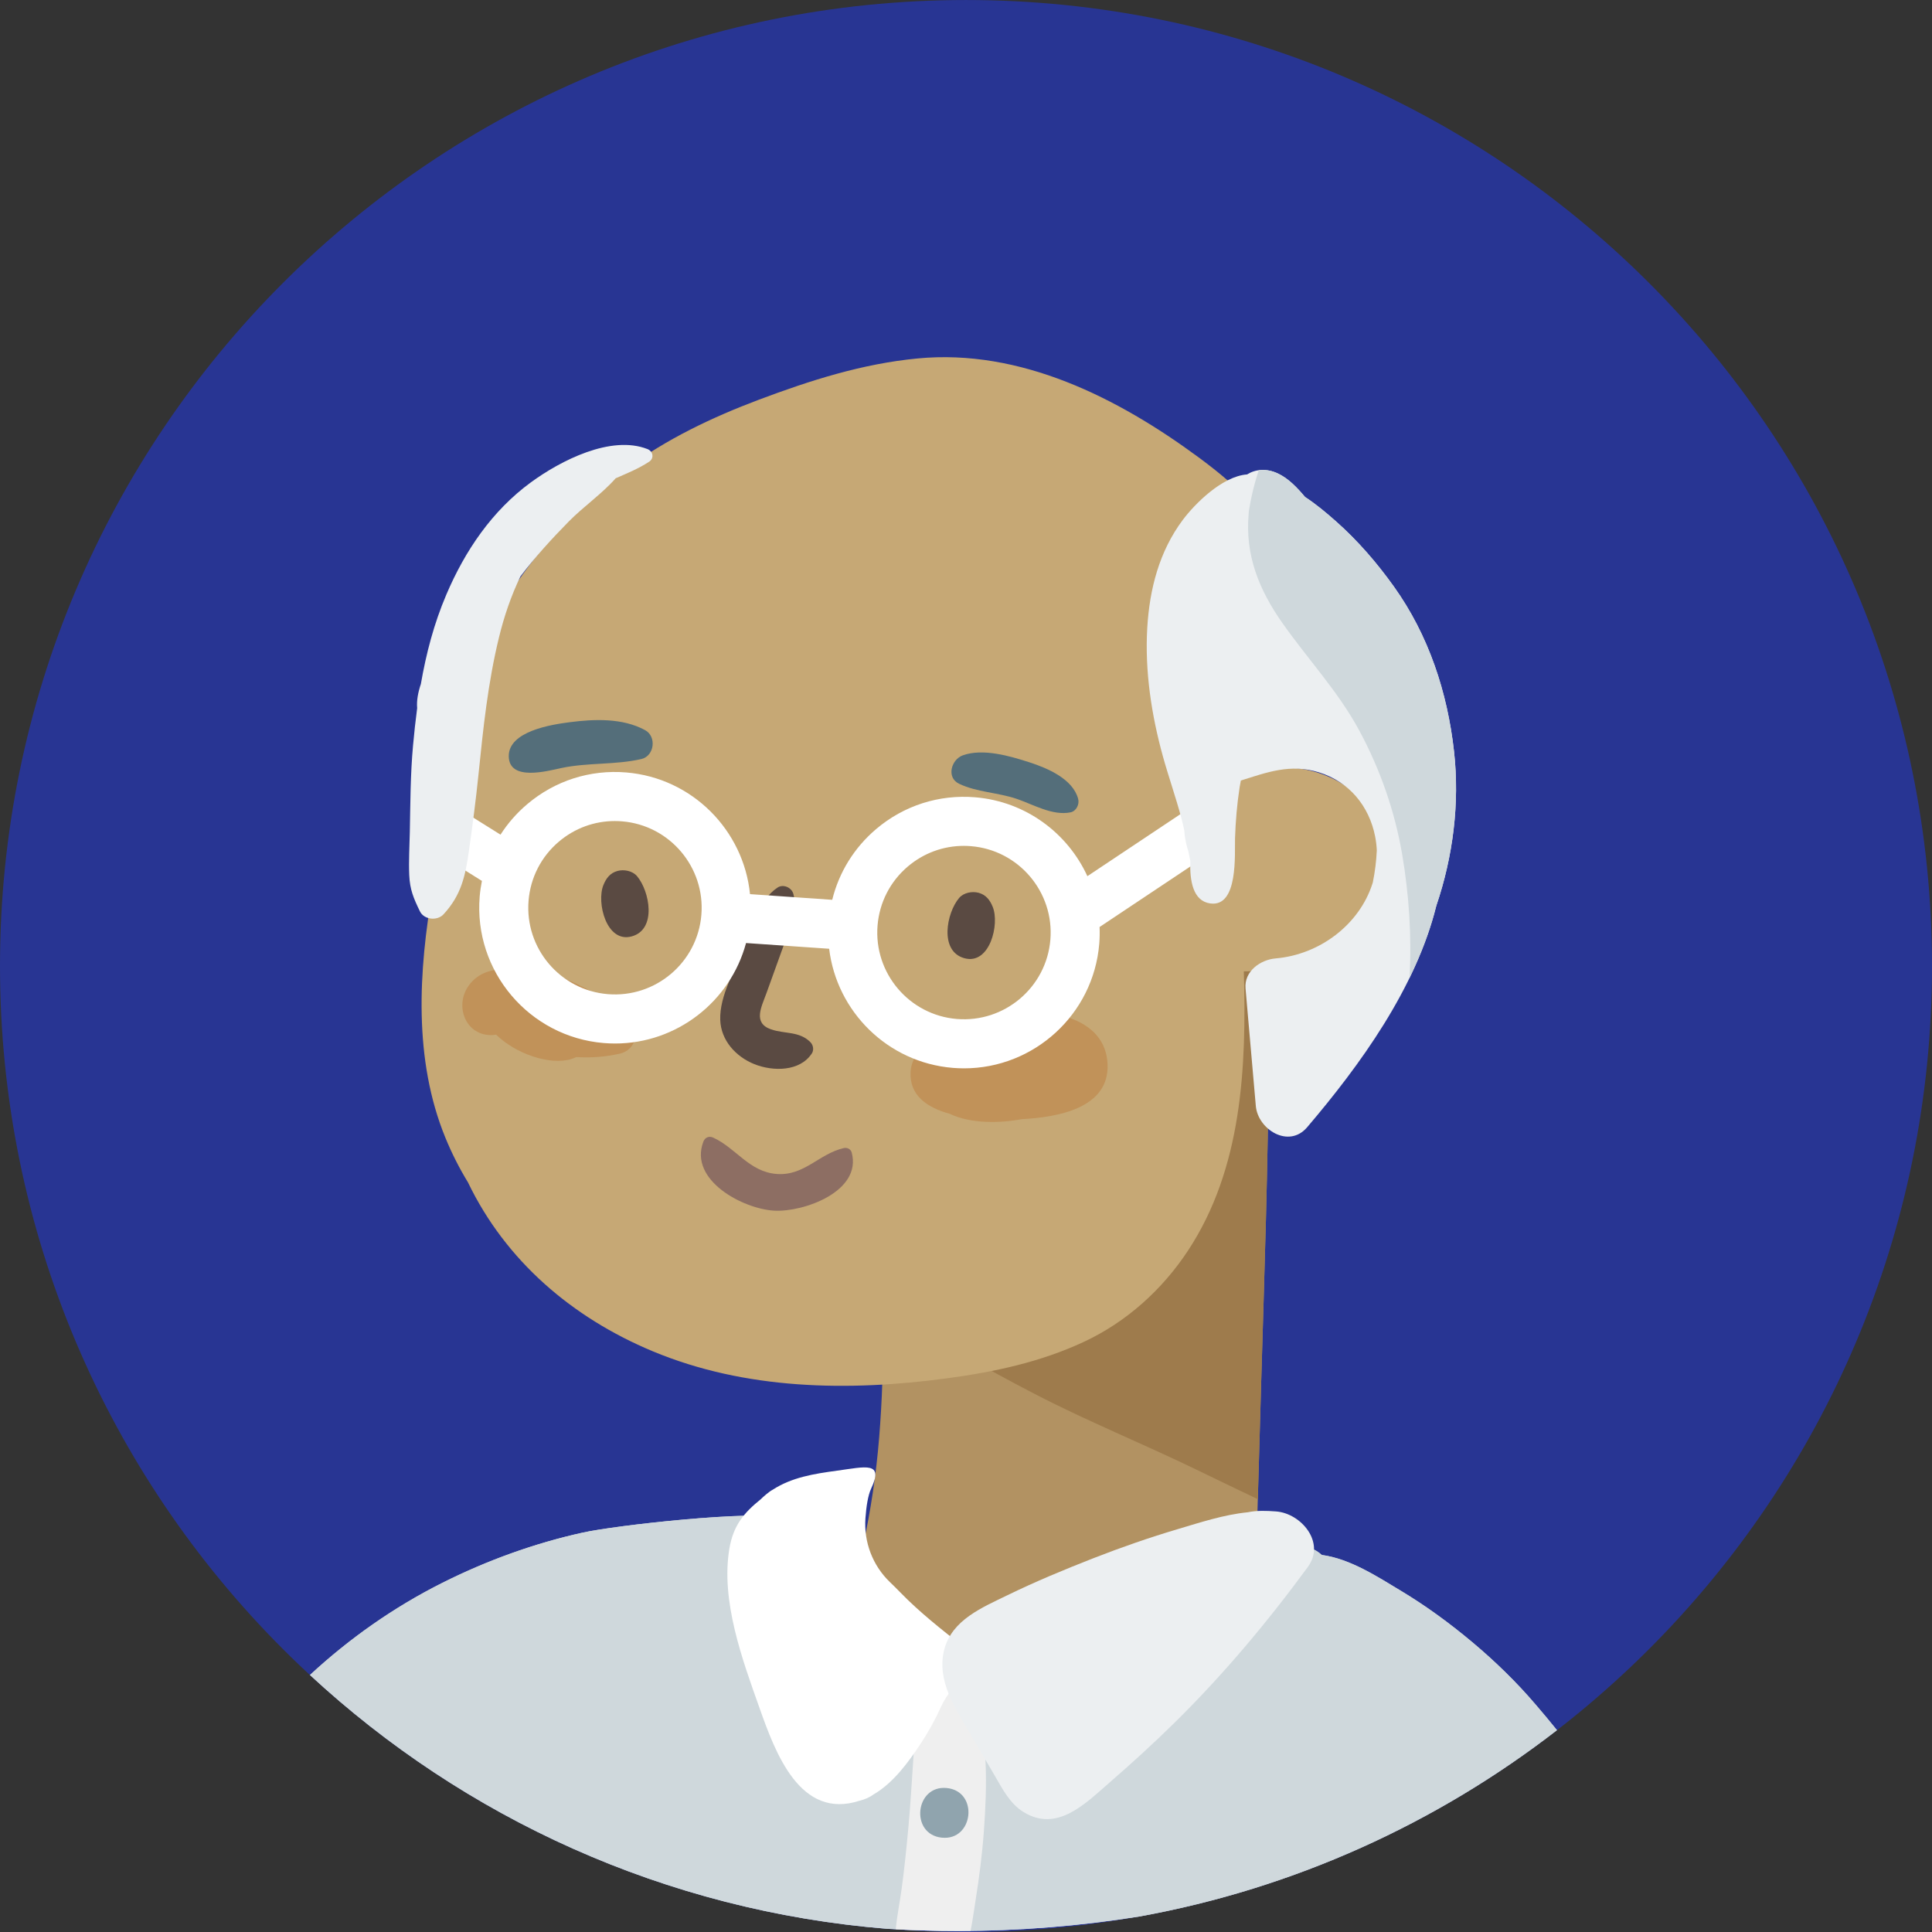
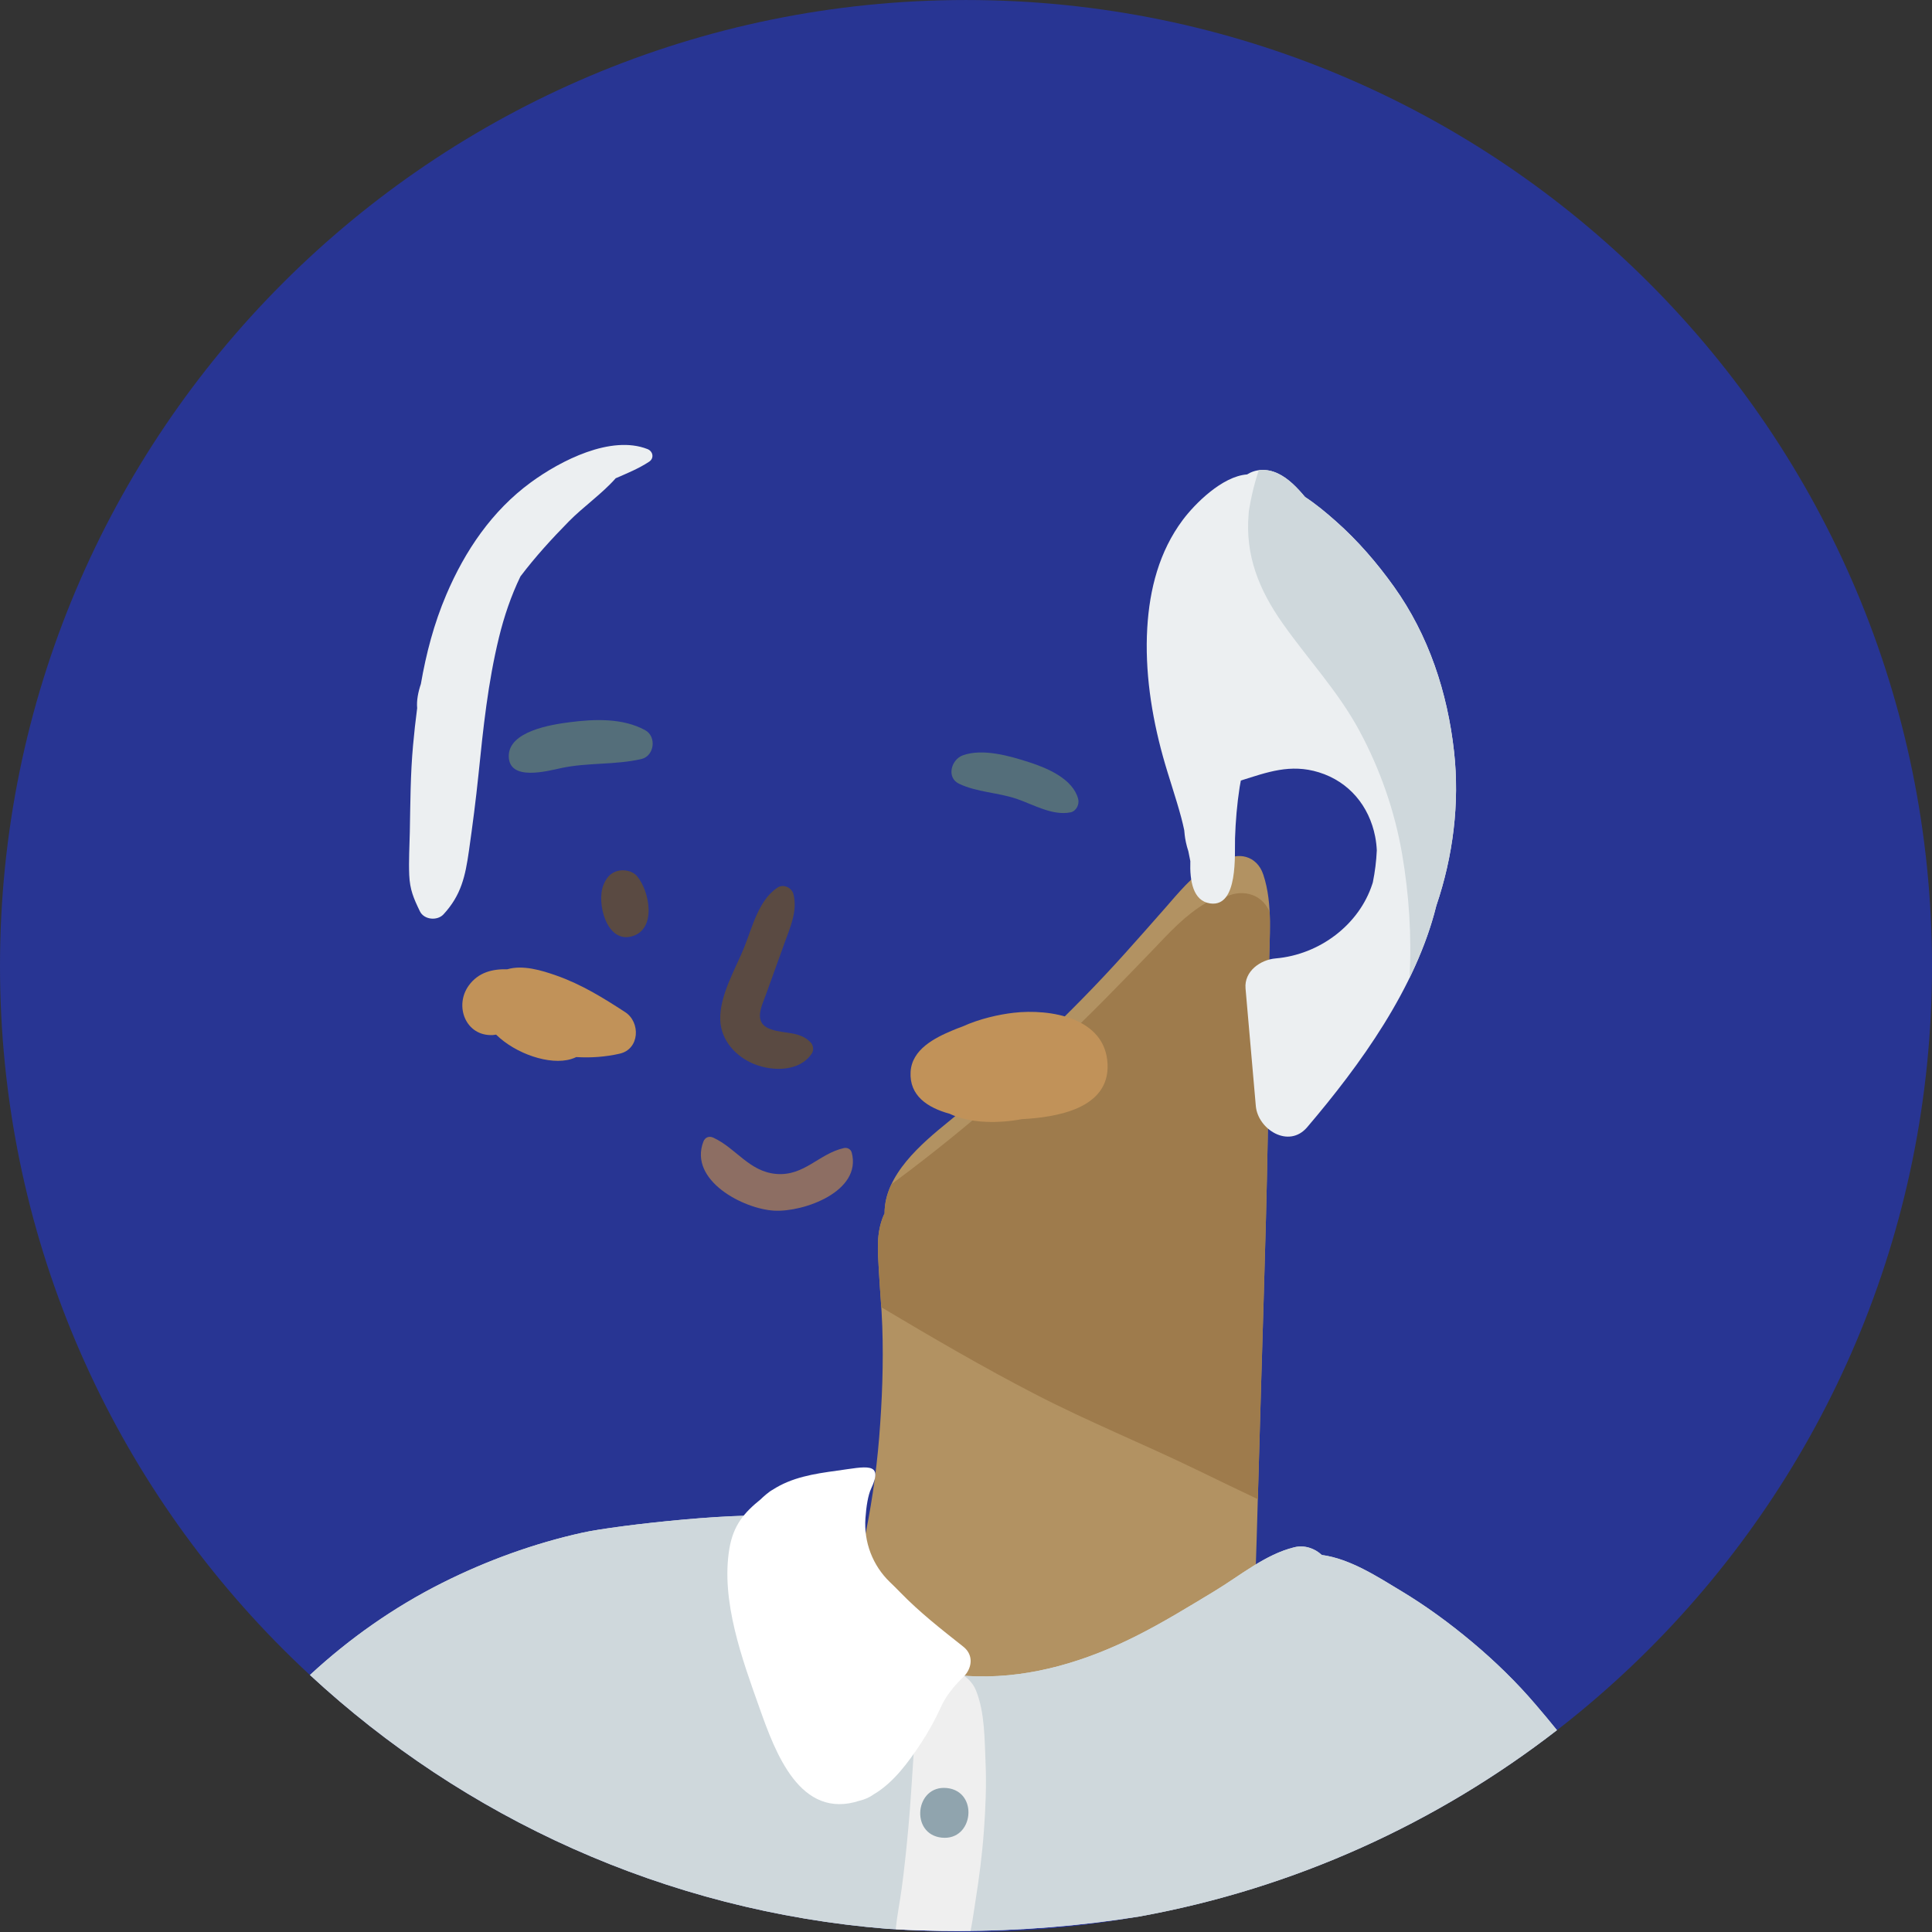
<svg xmlns="http://www.w3.org/2000/svg" width="116" height="116" viewBox="0 0 116 116" fill="none">
  <rect x="0" y="0" width="116" height="116" fill="#333333" stroke="none" />
  <g clip-path="url(#clip0_12531_63590)">
    <path d="M58 116.001C90.033 116.001 116 90.034 116 58.001C116 25.969 90.033 0.001 58 0.001C25.968 0.001 0 25.969 0 58.001C0 90.034 25.968 116.001 58 116.001Z" fill="#283593" />
    <path d="M75.849 52.51C75.46 51.342 74.289 51.137 73.479 51.69C73.19 51.684 72.894 51.76 72.617 51.94C71.547 52.635 70.788 53.569 69.957 54.521C69.164 55.428 68.362 56.329 67.558 57.227C65.908 59.068 64.172 60.822 62.385 62.531C60.638 64.201 58.836 65.81 56.961 67.336C55.329 68.663 53.096 70.538 53.111 72.859C53.092 72.891 53.074 72.925 53.058 72.962C52.597 74.05 52.704 75.082 52.765 76.238C52.825 77.371 52.934 78.501 52.973 79.636C53.05 81.86 52.965 84.083 52.787 86.3C52.433 90.71 51.47 95.049 49.996 99.221C49.617 100.295 50.336 101.515 51.338 101.939C51.775 102.313 52.352 102.543 52.974 102.609C59.505 103.299 66.036 103.988 72.567 104.675C73.976 104.824 75.06 103.388 75.112 102.13C75.379 95.671 75.543 89.209 75.731 82.747C75.918 76.352 76.143 69.949 76.169 63.551C76.176 61.749 76.183 59.947 76.194 58.146C76.205 56.287 76.444 54.296 75.849 52.51Z" fill="#B29262" />
    <path d="M76.194 58.146C76.201 57.041 76.286 55.89 76.231 54.762C75.741 53.558 74.383 53.353 73.436 53.942C73.091 53.936 72.738 54.018 72.407 54.214C71.131 54.969 70.226 55.983 69.234 57.018C68.289 58.004 67.333 58.983 66.374 59.958C64.406 61.959 62.335 63.865 60.204 65.721C58.121 67.537 55.971 69.285 53.735 70.943C53.667 70.993 53.596 71.046 53.526 71.098C53.264 71.652 53.107 72.24 53.111 72.859C53.092 72.892 53.074 72.925 53.058 72.962C52.597 74.051 52.704 75.083 52.765 76.238C52.805 76.989 52.865 77.737 52.913 78.487C55.945 80.293 58.993 82.075 62.145 83.705C65.316 85.346 68.643 86.691 71.859 88.251C73.078 88.842 74.297 89.433 75.522 90.012C75.592 87.59 75.661 85.169 75.731 82.748C75.918 76.352 76.143 69.949 76.169 63.551C76.176 61.749 76.183 59.948 76.194 58.146Z" fill="#9E7B4C" />
-     <path d="M83.19 50.495C82.658 48.172 80.476 46.544 78.2 46.172C76.658 45.919 75.146 46.153 73.704 46.648C73.747 45.947 73.797 45.246 73.847 44.544C73.873 44.549 73.898 44.558 73.925 44.562C74.606 44.66 75.373 44.504 75.724 43.83C75.951 43.394 76.051 42.937 76.058 42.474C76.373 42.523 76.715 42.439 77.005 42.183C79.21 40.242 78.79 36.726 77.799 34.236C76.661 31.377 74.403 29.257 71.976 27.467C67.122 23.887 61.28 20.927 55.088 21.522C51.778 21.84 48.66 22.835 45.562 24C42.754 25.057 40.005 26.365 37.587 28.16C32.865 31.666 29.405 36.539 27.439 42.07C26.293 45.292 25.88 48.81 25.951 52.22C25.959 52.593 25.974 52.967 25.993 53.34C25.119 58.325 24.822 63.626 26.743 68.314C27.128 69.254 27.582 70.146 28.097 70.99C30.363 75.7 34.355 79.115 39.186 81.13C44.758 83.455 50.936 83.551 56.84 82.759C59.693 82.376 62.464 81.786 65.086 80.562C67.636 79.373 69.786 77.431 71.33 75.087C74.581 70.151 74.848 64.086 74.681 58.321C76.576 58.312 78.489 58.05 80.105 57.034C82.288 55.662 83.79 53.111 83.19 50.495Z" fill="#C6A875" />
    <path d="M38.248 52.605C37.976 52.284 37.462 52.187 37.073 52.294C36.629 52.416 36.395 52.734 36.23 53.138C35.803 54.178 36.408 56.64 37.93 56.222C39.451 55.803 39.005 53.499 38.248 52.605Z" fill="#5A4A42" />
-     <path d="M57.586 53.916C57.858 53.595 58.372 53.498 58.761 53.605C59.205 53.728 59.439 54.045 59.604 54.449C60.031 55.49 59.426 57.951 57.904 57.533C56.383 57.115 56.829 54.81 57.586 53.916Z" fill="#5A4A42" />
    <path d="M51.138 69.2C51.083 68.993 50.867 68.886 50.666 68.932C49.175 69.267 48.292 70.619 46.623 70.486C44.984 70.356 44.203 68.943 42.827 68.306C42.572 68.188 42.33 68.288 42.23 68.549C41.344 70.872 44.629 72.59 46.488 72.69C48.262 72.785 51.761 71.533 51.138 69.2Z" fill="#8D6E63" />
    <path d="M48.662 62.578C47.996 61.901 47.122 62.09 46.292 61.803C45.189 61.42 45.721 60.456 46.019 59.63L47.102 56.627C47.441 55.688 47.902 54.687 47.637 53.678C47.535 53.291 47.035 53.06 46.685 53.291C45.541 54.047 45.173 55.669 44.684 56.877C44.15 58.199 43.198 59.773 43.244 61.23C43.283 62.469 44.186 63.451 45.295 63.894C46.407 64.337 48.029 64.351 48.748 63.243C48.88 63.039 48.827 62.746 48.662 62.578Z" fill="#5A4A42" />
    <path d="M38.731 43.837C37.378 43.102 35.679 43.171 34.194 43.364C33.129 43.502 30.509 43.898 30.547 45.426C30.585 46.926 32.879 46.289 33.713 46.112C35.296 45.777 36.942 45.934 38.504 45.575C39.295 45.393 39.438 44.22 38.731 43.837Z" fill="#546E7A" />
    <path d="M64.734 47.965C64.412 46.763 62.893 46.123 61.816 45.773C60.641 45.392 59.013 44.917 57.806 45.352C57.121 45.599 56.801 46.68 57.583 47.057C58.644 47.568 59.923 47.582 61.045 47.965C62.049 48.308 63.194 48.991 64.274 48.775C64.625 48.704 64.822 48.289 64.734 47.965Z" fill="#546E7A" />
    <path d="M66.5 63.899C66.383 61.092 63.043 60.556 60.857 60.809C59.994 60.908 58.821 61.164 57.788 61.634C57.595 61.704 57.403 61.777 57.213 61.857C56.115 62.316 54.747 63.006 54.673 64.364C54.596 65.777 55.675 66.505 57.017 66.872C58.296 67.489 60.088 67.437 61.343 67.196C63.431 67.087 66.612 66.573 66.5 63.899Z" fill="#C19259" />
    <path d="M37.534 60.768C36.202 59.904 34.921 59.108 33.413 58.576C32.513 58.258 31.39 57.921 30.456 58.197C29.57 58.174 28.724 58.376 28.147 59.17C27.263 60.385 27.95 62.225 29.587 62.147C29.652 62.143 29.719 62.134 29.787 62.121C30.961 63.273 33.01 63.974 34.288 63.589C34.396 63.557 34.5 63.514 34.602 63.468C35.48 63.522 36.365 63.457 37.208 63.264C38.411 62.99 38.47 61.375 37.534 60.768Z" fill="#C19259" />
    <path d="M93.482 103.881C93.068 103.362 92.639 102.858 92.221 102.367C91.056 100.998 89.767 99.746 88.389 98.591C87.04 97.461 85.627 96.426 84.119 95.518C82.679 94.651 81.06 93.591 79.362 93.362C78.937 92.966 78.326 92.752 77.718 92.899C75.979 93.319 74.441 94.616 72.93 95.528C71.368 96.472 69.812 97.431 68.179 98.249C65.23 99.727 62.004 100.724 58.681 100.652C55.763 100.589 52.891 99.725 50.37 98.264C49.069 97.51 47.884 96.616 46.815 95.558C45.703 94.459 48.38 93.7 47.277 92.628C46.745 92.111 47.995 91.013 47.352 91.117C45.108 90.663 36.959 91.583 34.983 92.021C32.076 92.665 29.232 93.696 26.57 95.031C23.673 96.483 20.991 98.364 18.611 100.569C27.872 109.143 39.935 114.733 53.274 115.809C54.681 115.895 56.09 115.938 57.499 115.938C61.208 115.938 64.848 115.64 68.397 115.071C77.727 113.382 86.278 109.46 93.482 103.881Z" fill="#CFD8DC" />
    <path d="M93.482 103.881C93.068 103.362 92.639 102.858 92.221 102.367C91.056 100.998 89.767 99.746 88.389 98.591C87.04 97.461 85.627 96.426 84.119 95.518C82.679 94.651 81.06 93.591 79.362 93.362C78.937 92.966 78.326 92.752 77.718 92.899C75.979 93.319 74.441 94.616 72.93 95.528C71.368 96.472 69.812 97.431 68.179 98.249C65.23 99.727 62.004 100.724 58.681 100.652C55.763 100.589 52.891 99.725 50.37 98.264C49.069 97.51 47.884 96.616 46.815 95.558C45.703 94.459 48.38 93.7 47.277 92.628C46.745 92.111 47.995 91.013 47.352 91.117C45.108 90.663 36.959 91.583 34.983 92.021C32.076 92.665 29.232 93.696 26.57 95.031C23.673 96.483 20.991 98.364 18.611 100.569C27.872 109.143 39.935 114.733 53.274 115.809C54.681 115.895 56.09 115.938 57.499 115.938C61.208 115.938 64.848 115.64 68.397 115.071C77.727 113.382 86.278 109.46 93.482 103.881Z" fill="#CFD8DC" />
    <path d="M59.075 109.921C59.172 108.565 59.235 107.209 59.175 105.849C59.112 104.444 59.135 102.843 58.61 101.524C58.454 101.13 58.189 100.823 57.874 100.612C57.312 100.571 56.754 100.502 56.2 100.404C55.775 100.577 55.415 100.939 55.244 101.524C54.86 102.833 54.931 104.281 54.836 105.635C54.742 106.992 54.667 108.353 54.542 109.708C54.43 110.929 54.305 112.154 54.141 113.37C54.028 114.205 53.861 115.018 53.779 115.836C55.011 115.902 56.251 115.938 57.499 115.938C57.758 115.938 58.017 115.933 58.276 115.93C58.395 115.334 58.474 114.729 58.567 114.148C58.791 112.745 58.974 111.338 59.075 109.921Z" fill="#EFEFEF" />
    <path d="M56.857 107.357C54.941 107.154 54.622 110.131 56.541 110.335C58.458 110.538 58.777 107.56 56.857 107.357Z" fill="#90A4AE" />
    <path d="M57.838 98.868C56.525 97.831 55.208 96.8 54.043 95.598C53.85 95.398 53.647 95.198 53.437 94.997C52.398 94.001 51.859 92.592 51.962 91.156C52.013 90.443 52.118 89.772 52.304 89.378C53.082 87.734 51.971 88.068 50.272 88.299C48.854 88.491 47.543 88.7 46.386 89.45C46.192 89.546 45.825 89.867 45.667 90.025C44.692 90.811 44.031 91.563 43.792 92.989C43.269 96.119 44.571 99.649 45.607 102.564C46.544 105.201 48.025 109.304 51.629 108.111C51.926 108.042 52.211 107.916 52.457 107.736C53.652 107.036 54.547 105.796 55.289 104.675C55.75 103.981 56.15 103.247 56.495 102.489C56.811 101.795 57.304 101.206 57.852 100.676C58.338 100.205 58.504 99.394 57.838 98.868Z" fill="white" />
-     <path d="M76.62 90.749C76.032 90.704 75.461 90.685 74.916 90.799C73.492 90.941 72.082 91.404 70.727 91.807C69.014 92.316 67.327 92.902 65.663 93.552C63.905 94.239 62.17 94.959 60.473 95.786C58.98 96.514 57.162 97.256 56.697 99.031C56.202 100.918 57.391 102.622 58.297 104.172C58.77 104.98 59.242 105.788 59.715 106.596C60.187 107.404 60.631 108.29 61.453 108.797C63.47 110.039 65.159 108.293 66.602 107.041C67.941 105.879 69.251 104.685 70.515 103.441C73.447 100.554 76.1 97.394 78.529 94.076C79.606 92.606 78.115 90.862 76.62 90.749Z" fill="#ECEFF1" />
-     <path d="M73.242 50.844L71.608 48.394L65.288 52.607C64.099 50.017 61.587 48.122 58.55 47.87C56.383 47.69 54.27 48.366 52.609 49.774C51.286 50.895 50.375 52.374 49.968 54.026L45.032 53.685C44.647 49.852 41.57 46.708 37.596 46.379C35.428 46.199 33.317 46.875 31.656 48.283C31.023 48.818 30.486 49.436 30.051 50.114L27.63 48.598L26.066 51.094L28.935 52.891C28.874 53.199 28.827 53.512 28.801 53.83C28.43 58.309 31.772 62.255 36.251 62.626C36.477 62.644 36.703 62.654 36.93 62.654C40.632 62.654 43.849 60.137 44.793 56.621L49.784 56.965C50.235 60.728 53.285 63.792 57.205 64.117C57.431 64.135 57.657 64.145 57.884 64.145C62.076 64.145 65.649 60.917 66.001 56.666C66.029 56.327 66.033 55.991 66.02 55.659L73.242 50.844ZM42.111 54.932C41.875 57.792 39.358 59.925 36.494 59.69C33.634 59.453 31.499 56.933 31.736 54.073C31.851 52.687 32.498 51.429 33.559 50.53C34.508 49.727 35.685 49.296 36.915 49.296C37.06 49.296 37.207 49.302 37.353 49.315C40.214 49.551 42.348 52.071 42.111 54.932ZM63.066 56.423C62.828 59.283 60.313 61.416 57.448 61.181C54.588 60.944 52.453 58.424 52.69 55.564C52.805 54.178 53.452 52.92 54.513 52.021C55.462 51.218 56.639 50.787 57.869 50.787C58.014 50.787 58.16 50.793 58.307 50.806C61.167 51.042 63.302 53.562 63.066 56.423Z" fill="white" />
    <path d="M38.877 26.964C36.686 26.101 33.657 27.657 31.878 28.959C29.544 30.666 27.922 33.064 26.799 35.699C26.055 37.445 25.587 39.236 25.27 41.066C25.103 41.565 25.006 42.061 25.047 42.518C24.948 43.26 24.868 44.009 24.799 44.763C24.641 46.49 24.64 48.22 24.606 49.952C24.589 50.815 24.534 51.679 24.571 52.541C24.609 53.415 24.834 53.937 25.211 54.715C25.46 55.23 26.256 55.302 26.629 54.898C27.691 53.745 27.937 52.62 28.156 51.083C28.373 49.556 28.573 48.026 28.73 46.492C29.012 43.721 29.297 40.989 29.958 38.276C30.262 37.026 30.682 35.782 31.247 34.611C32.135 33.437 33.123 32.355 34.157 31.304C35.019 30.427 36.138 29.655 36.968 28.715C37.654 28.416 38.344 28.138 38.976 27.721C39.292 27.512 39.208 27.094 38.877 26.964Z" fill="#ECEFF1" />
    <path d="M87.303 45.126C86.909 41.575 85.781 38.143 83.692 35.22C82.671 33.791 81.521 32.459 80.205 31.294C79.621 30.776 79.01 30.267 78.355 29.838C77.881 29.272 77.358 28.725 76.724 28.427C76.031 28.102 75.37 28.174 74.877 28.485C73.382 28.595 71.734 30.255 71.014 31.219C69.6 33.114 69.021 35.368 68.883 37.7C68.732 40.282 69.133 42.92 69.82 45.405C70.163 46.644 70.593 47.854 70.926 49.098C70.993 49.345 71.049 49.595 71.103 49.846C71.112 49.943 71.121 50.041 71.132 50.139C71.157 50.37 71.227 50.742 71.351 51.114C71.389 51.311 71.428 51.507 71.469 51.703C71.427 52.891 71.63 54.095 72.659 54.243C74.365 54.489 74.123 51.253 74.153 50.326C74.187 49.303 74.273 48.279 74.429 47.267C74.45 47.133 74.475 46.998 74.502 46.864C76.076 46.371 77.471 45.838 79.193 46.373C81.002 46.935 82.207 48.392 82.567 50.231C82.621 50.509 82.652 50.784 82.665 51.055C82.637 51.694 82.557 52.333 82.428 52.973C82.417 53.008 82.406 53.044 82.395 53.079C81.61 55.503 79.252 57.316 76.589 57.545C75.683 57.622 74.693 58.311 74.784 59.35C74.989 61.702 75.195 64.054 75.401 66.405C75.524 67.811 77.377 68.981 78.483 67.682C81.655 63.958 85.017 59.329 86.239 54.379C87.243 51.421 87.648 48.229 87.303 45.126Z" fill="#ECEFF1" />
    <path d="M87.303 45.126C86.909 41.575 85.781 38.143 83.692 35.22C82.671 33.791 81.521 32.459 80.205 31.294C79.621 30.776 79.01 30.267 78.355 29.838C77.881 29.272 77.358 28.725 76.724 28.427C76.323 28.239 75.934 28.187 75.58 28.234C75.415 28.719 75.279 29.214 75.168 29.715C75.11 29.977 75.058 30.242 75.014 30.507C75.004 30.566 74.994 30.624 74.983 30.683C74.981 30.724 74.977 30.778 74.97 30.856C74.755 33.353 75.594 35.414 77.011 37.427C78.537 39.594 80.353 41.523 81.618 43.872C82.865 46.188 83.748 48.71 84.189 51.303C84.597 53.698 84.772 56.223 84.627 58.719C85.313 57.311 85.873 55.86 86.239 54.379C87.243 51.421 87.648 48.229 87.303 45.126Z" fill="#CFD8DC" />
  </g>
  <defs>
    <clipPath id="clip0_12531_63590">
      <rect width="116" height="116" fill="white" />
    </clipPath>
  </defs>
</svg>